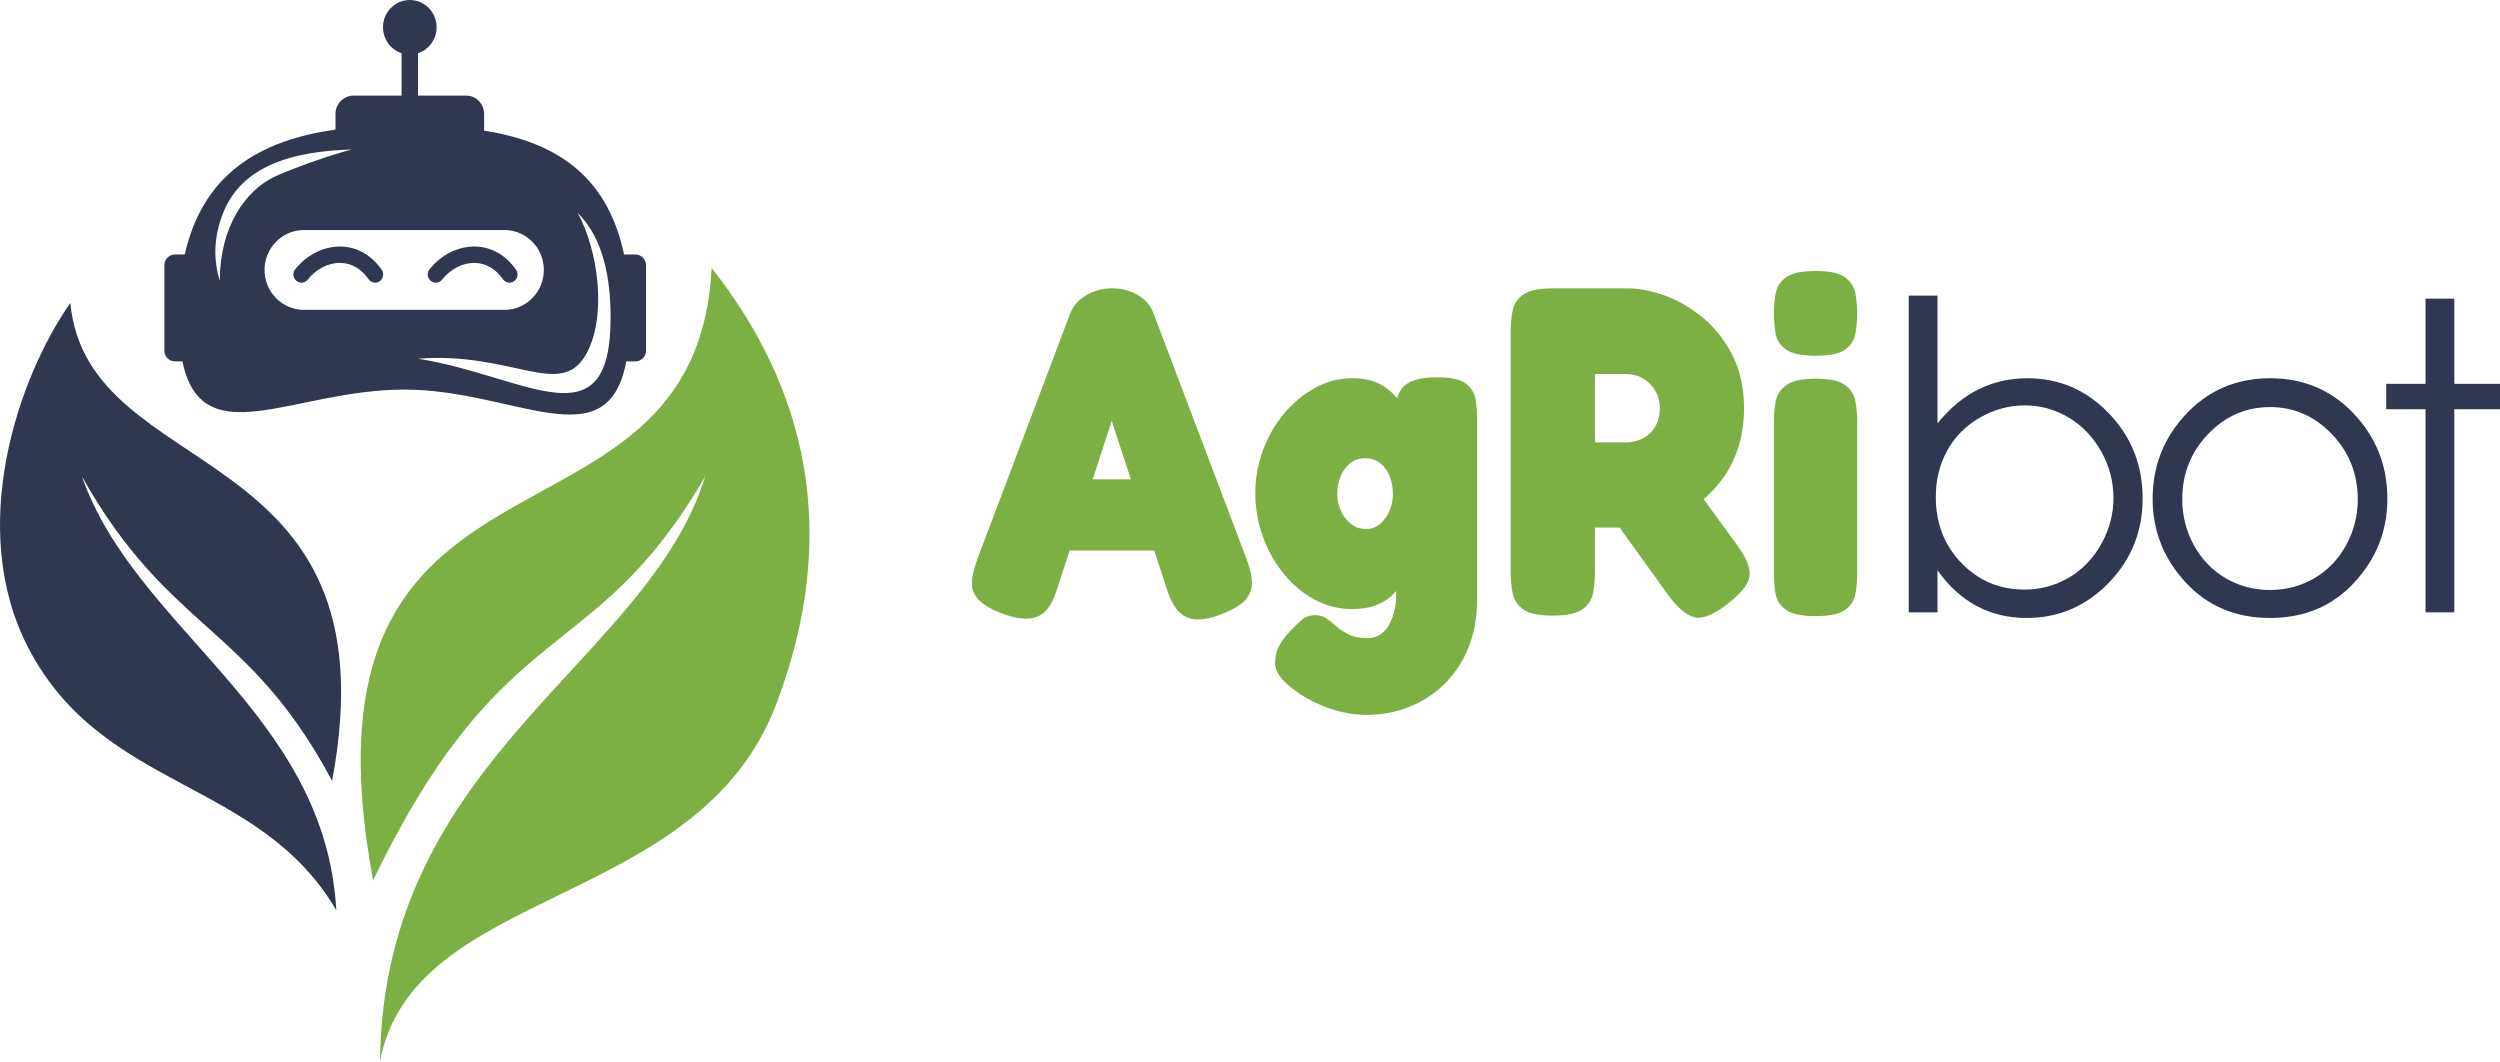
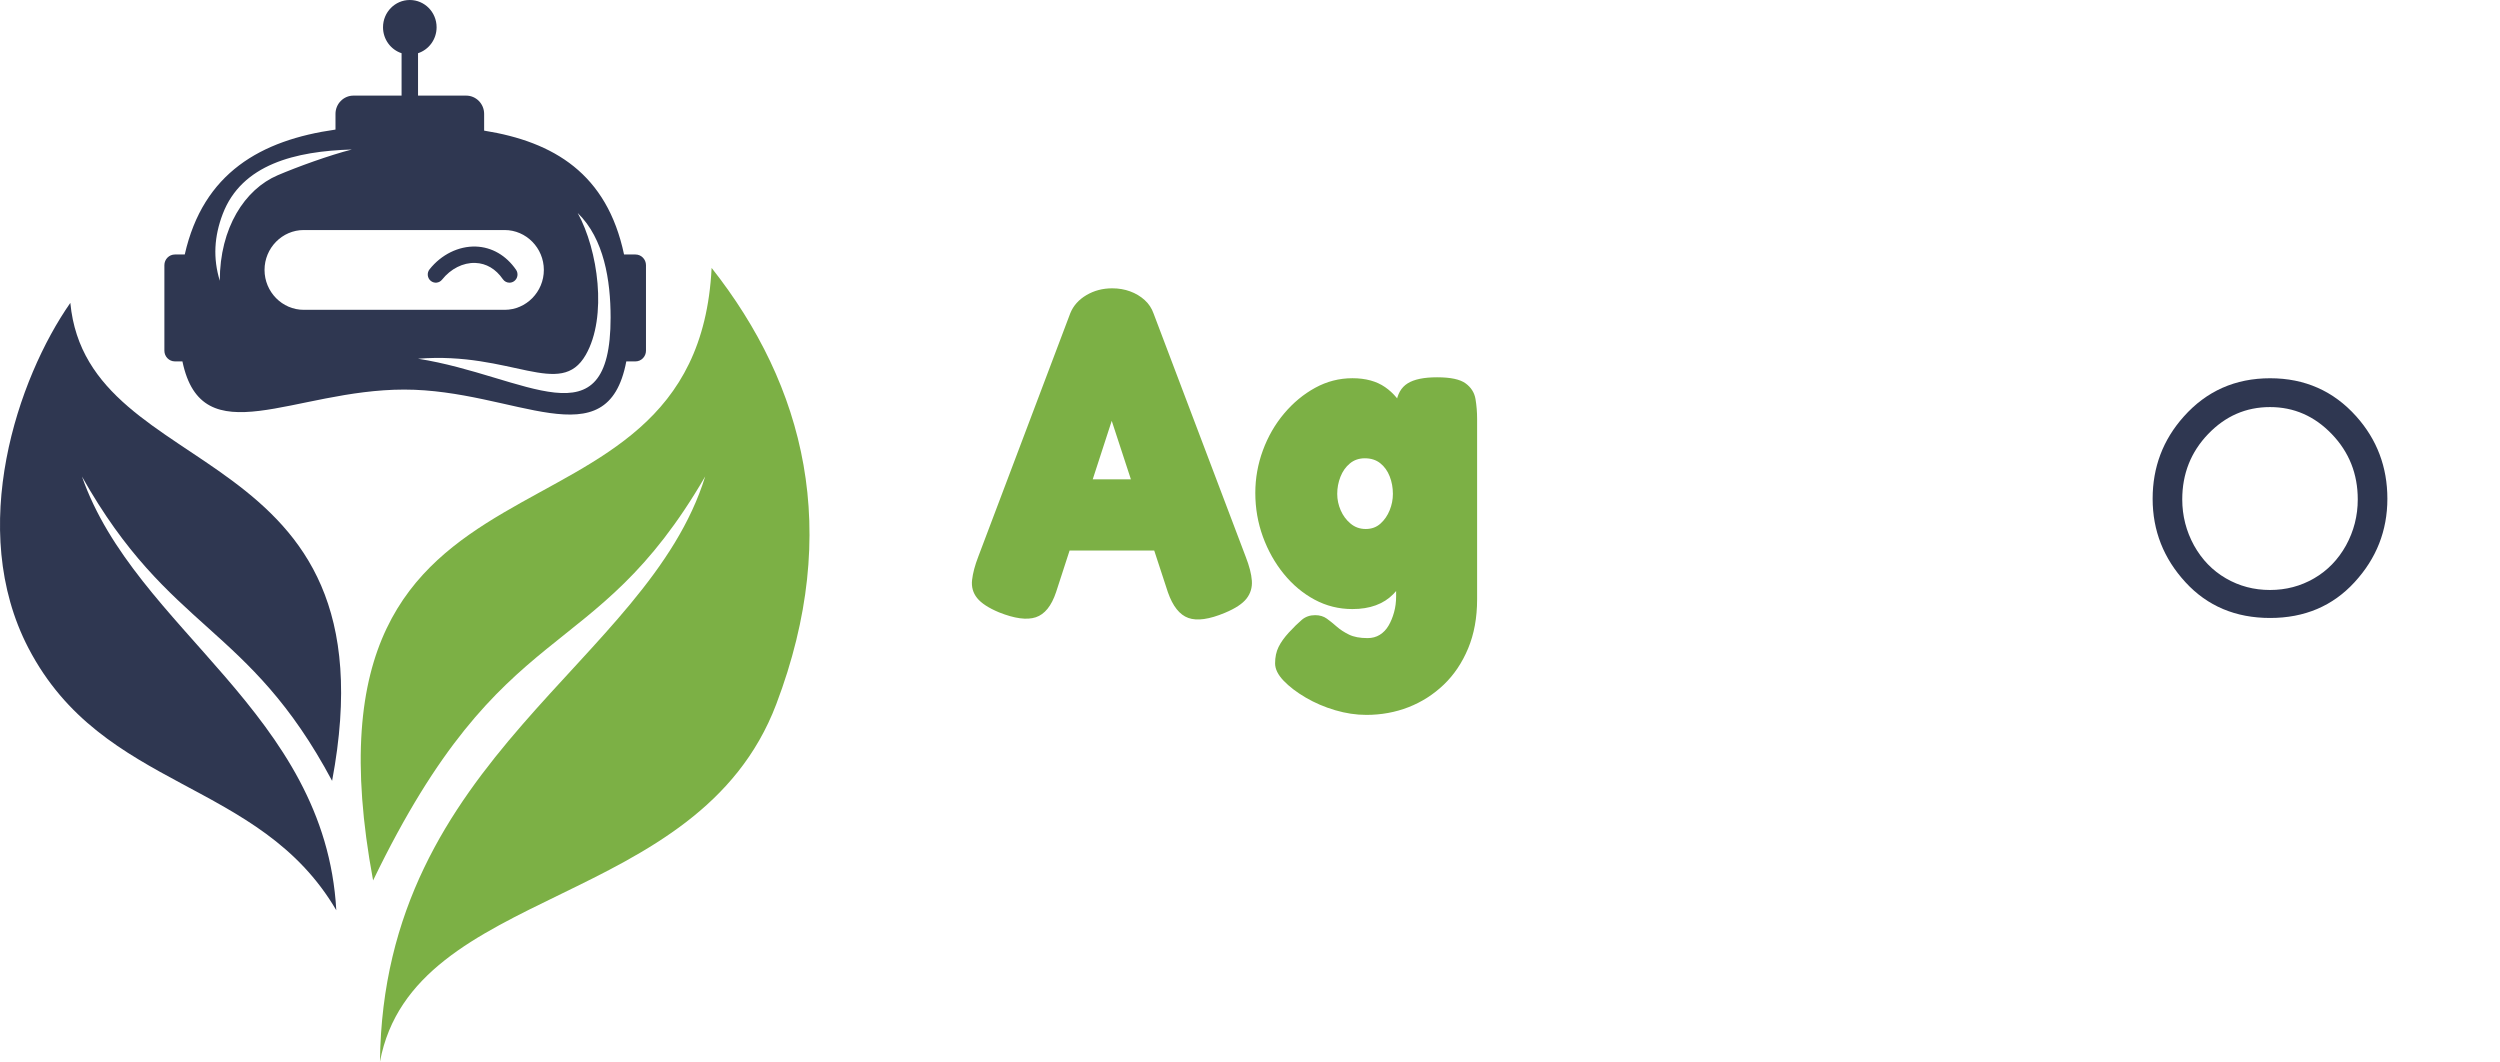
<svg xmlns="http://www.w3.org/2000/svg" width="219" height="93" viewBox="0 0 219 93" fill="none">
  <g clip-path="url(#clip0_521_953)">
    <path fill-rule="evenodd" clip-rule="evenodd" d="M36.617 31.424C44.801 30.771 49.088 34.977 51.314 31.083C53.223 27.743 52.387 21.889 50.607 18.66C52.923 20.912 53.489 24.575 53.489 27.821C53.489 39.05 46.053 32.903 36.617 31.424ZM54.667 22.294H55.669C56.175 22.294 56.588 22.715 56.588 23.229V30.723C56.588 31.237 56.175 31.658 55.669 31.658H54.864C53.206 40.424 45.126 34.127 35.407 34.127C25.744 34.127 17.702 39.924 15.98 31.658H15.32C14.814 31.658 14.4 31.237 14.4 30.723V23.229C14.4 22.715 14.814 22.294 15.32 22.294H16.184C17.8 15.141 22.856 12.277 29.389 11.351V9.974C29.389 9.095 30.096 8.376 30.959 8.376H35.178V4.662C34.234 4.352 33.552 3.452 33.552 2.388C33.552 1.069 34.603 0 35.899 0C37.196 0 38.246 1.069 38.246 2.388C38.246 3.451 37.564 4.352 36.62 4.662V8.376H40.84C41.703 8.376 42.41 9.095 42.41 9.974V11.443C48.513 12.421 53.172 15.213 54.667 22.294ZM26.608 27.141C24.719 27.141 23.173 25.568 23.173 23.646V23.646C23.173 21.724 24.719 20.151 26.608 20.151H44.206C46.095 20.151 47.641 21.724 47.641 23.646V23.646C47.641 25.568 46.095 27.141 44.206 27.141H26.608ZM19.254 24.594C18.648 22.623 18.764 20.711 19.504 18.762C21.168 14.383 25.896 13.24 30.825 13.097C28.882 13.587 26.039 14.62 24.328 15.351C21.44 16.584 19.254 19.961 19.254 24.594V24.594Z" fill="#2F3751" />
-     <path d="M32.86 24.763C32.638 24.763 32.419 24.657 32.282 24.458C31.662 23.559 30.827 23.067 29.867 23.033C28.808 22.995 27.714 23.543 26.955 24.497C26.71 24.805 26.265 24.852 25.963 24.604C25.66 24.354 25.613 23.902 25.858 23.594C26.894 22.292 28.415 21.547 29.915 21.598C31.314 21.647 32.565 22.37 33.436 23.633C33.66 23.957 33.584 24.405 33.264 24.633C33.141 24.721 33 24.763 32.86 24.763H32.86Z" fill="#2F3751" />
    <path d="M44.629 24.763C44.407 24.763 44.189 24.657 44.051 24.458C43.431 23.559 42.596 23.066 41.636 23.033C40.568 22.995 39.483 23.543 38.724 24.497C38.479 24.805 38.035 24.852 37.733 24.603C37.43 24.354 37.383 23.902 37.628 23.594C38.663 22.292 40.184 21.55 41.684 21.598C43.084 21.647 44.334 22.37 45.206 23.633C45.429 23.957 45.353 24.405 45.034 24.633C44.91 24.721 44.769 24.763 44.629 24.763H44.629Z" fill="#2F3751" />
    <path fill-rule="evenodd" clip-rule="evenodd" d="M29.459 79.736C22.684 68.182 9.028 69.333 2.49 56.771C-2.952 46.313 1.563 33.109 6.161 26.534C7.694 42.64 34.805 38.007 29.092 68.401C21.748 54.641 14.852 55.385 7.18 41.744C11.862 55.164 28.5 62.405 29.459 79.736Z" fill="#2F3751" />
    <path fill-rule="evenodd" clip-rule="evenodd" d="M33.285 93C36.197 77.496 61.144 79.758 68.001 61.687C73.778 46.463 70.48 33.795 62.338 23.469C60.988 50.61 24.958 35.627 32.683 77.126C44.162 53.363 51.943 58.691 61.775 41.736C56.719 58.091 33.571 66.318 33.285 93V93Z" fill="#7CB045" />
    <path d="M109.119 48.76C109.441 49.581 109.622 50.285 109.663 50.873C109.703 51.461 109.549 51.98 109.199 52.432C108.85 52.883 108.218 53.3 107.304 53.682C105.934 54.256 104.866 54.407 104.1 54.133C103.334 53.86 102.736 53.108 102.306 51.877L97.388 36.865L92.51 51.877C92.107 53.081 91.516 53.812 90.737 54.072C89.957 54.332 88.882 54.188 87.512 53.641C86.598 53.258 85.96 52.841 85.597 52.39C85.235 51.939 85.086 51.413 85.153 50.811C85.221 50.21 85.402 49.526 85.698 48.76L93.76 27.431C94.029 26.774 94.499 26.248 95.171 25.852C95.843 25.456 96.595 25.257 97.428 25.257C97.993 25.257 98.517 25.346 99 25.524C99.484 25.701 99.908 25.955 100.27 26.282C100.633 26.611 100.895 27.007 101.057 27.473L109.119 48.76ZM90.938 48.227L94.002 41.992H100.815L103.878 48.227H90.939H90.938Z" fill="#7CB045" />
    <path d="M119.68 62.624C118.793 62.624 117.886 62.488 116.959 62.214C116.032 61.941 115.172 61.571 114.379 61.107C113.586 60.642 112.941 60.149 112.444 59.63C111.947 59.111 111.698 58.605 111.698 58.112C111.698 57.566 111.799 57.087 112.001 56.677C112.202 56.267 112.505 55.843 112.908 55.405C113.338 54.941 113.714 54.571 114.037 54.298C114.358 54.025 114.748 53.888 115.206 53.888C115.609 53.888 115.951 53.991 116.233 54.195C116.515 54.4 116.804 54.633 117.1 54.893C117.396 55.153 117.752 55.385 118.169 55.59C118.584 55.795 119.128 55.898 119.801 55.898C120.204 55.898 120.56 55.802 120.869 55.611C121.178 55.419 121.433 55.153 121.635 54.81C121.836 54.469 121.997 54.079 122.118 53.641C122.24 53.204 122.3 52.739 122.3 52.247V35.347C122.408 34.527 122.743 33.939 123.308 33.584C123.872 33.228 124.733 33.051 125.888 33.051C127.07 33.051 127.904 33.228 128.387 33.584C128.871 33.939 129.16 34.398 129.254 34.959C129.348 35.519 129.395 36.1 129.395 36.701V52.494C129.395 54.107 129.133 55.542 128.609 56.8C128.084 58.058 127.373 59.118 126.473 59.978C125.571 60.84 124.544 61.496 123.389 61.948C122.233 62.399 120.997 62.625 119.68 62.625V62.624ZM118.471 53.354C117.288 53.354 116.186 53.081 115.165 52.533C114.144 51.987 113.243 51.235 112.464 50.278C111.685 49.321 111.074 48.234 110.63 47.017C110.187 45.8 109.965 44.522 109.965 43.182C109.965 41.897 110.187 40.652 110.63 39.449C111.074 38.246 111.691 37.173 112.484 36.229C113.278 35.286 114.184 34.534 115.206 33.973C116.227 33.413 117.315 33.132 118.471 33.132C119.627 33.132 120.58 33.392 121.333 33.911C122.085 34.431 122.683 35.156 123.127 36.086C123.569 37.016 123.892 38.095 124.094 39.326C124.295 40.556 124.397 41.883 124.397 43.305C124.397 45.219 124.222 46.935 123.872 48.453C123.523 49.97 122.919 51.167 122.058 52.042C121.199 52.917 120.003 53.354 118.471 53.354H118.471ZM119.639 46.34C120.15 46.34 120.58 46.183 120.93 45.868C121.279 45.554 121.547 45.164 121.735 44.699C121.924 44.235 122.018 43.756 122.018 43.264C122.018 42.717 121.924 42.204 121.735 41.725C121.547 41.247 121.272 40.865 120.909 40.577C120.547 40.29 120.096 40.146 119.559 40.146C119.048 40.146 118.611 40.297 118.249 40.598C117.886 40.899 117.611 41.288 117.423 41.767C117.235 42.245 117.141 42.745 117.141 43.264C117.141 43.757 117.241 44.235 117.443 44.699C117.644 45.165 117.934 45.554 118.31 45.868C118.686 46.183 119.129 46.34 119.639 46.34Z" fill="#7CB045" />
-     <path d="M136.006 53.928C134.797 53.928 133.937 53.743 133.426 53.375C132.916 53.005 132.606 52.526 132.499 51.939C132.391 51.351 132.338 50.756 132.338 50.155V28.989C132.338 28.388 132.391 27.8 132.499 27.225C132.606 26.651 132.916 26.18 133.426 25.811C133.937 25.441 134.81 25.257 136.046 25.257H142.537C143.557 25.257 144.659 25.469 145.842 25.893C147.025 26.317 148.139 26.966 149.188 27.841C150.235 28.716 151.096 29.81 151.768 31.122C152.439 32.435 152.776 33.994 152.776 35.798C152.776 37.056 152.595 38.232 152.231 39.325C151.869 40.42 151.331 41.411 150.619 42.3C149.906 43.189 149.047 43.967 148.039 44.638C147.031 45.308 145.882 45.834 144.593 46.217H139.715V50.196C139.715 50.797 139.661 51.385 139.553 51.959C139.445 52.533 139.137 53.005 138.626 53.375C138.116 53.743 137.243 53.928 136.006 53.928H136.006ZM151.284 52.944C150.075 53.873 149.121 54.249 148.422 54.072C147.724 53.894 146.971 53.258 146.164 52.164L139.15 42.443L147.132 40.843L152.131 47.693C152.695 48.46 153.051 49.123 153.199 49.683C153.347 50.243 153.266 50.77 152.957 51.262C152.648 51.754 152.09 52.315 151.284 52.944H151.284ZM139.715 38.752H142.537C142.778 38.752 143.068 38.704 143.403 38.608C143.739 38.512 144.055 38.349 144.351 38.116C144.646 37.883 144.895 37.576 145.097 37.192C145.298 36.81 145.399 36.331 145.399 35.758C145.399 35.183 145.264 34.671 144.996 34.219C144.727 33.768 144.371 33.412 143.927 33.152C143.485 32.893 142.994 32.763 142.456 32.763H139.715V38.752H139.715Z" fill="#7CB045" />
-     <path d="M159.025 53.97C157.815 53.97 156.956 53.785 156.445 53.416C155.934 53.046 155.631 52.575 155.537 52.001C155.443 51.426 155.396 50.839 155.396 50.237V36.865C155.396 36.263 155.451 35.682 155.558 35.122C155.666 34.561 155.974 34.096 156.485 33.728C156.995 33.358 157.856 33.173 159.065 33.173C160.275 33.173 161.127 33.358 161.624 33.728C162.123 34.096 162.424 34.568 162.532 35.142C162.64 35.716 162.693 36.319 162.693 36.947V50.278C162.693 50.879 162.64 51.468 162.532 52.042C162.424 52.616 162.123 53.081 161.624 53.436C161.127 53.792 160.261 53.97 159.025 53.97ZM159.025 31.163C157.815 31.163 156.956 30.979 156.445 30.61C155.934 30.241 155.631 29.769 155.537 29.195C155.443 28.62 155.396 28.032 155.396 27.431C155.396 26.802 155.451 26.207 155.558 25.647C155.666 25.087 155.974 24.628 156.485 24.273C156.995 23.918 157.856 23.739 159.065 23.739C160.275 23.739 161.127 23.924 161.624 24.293C162.123 24.663 162.424 25.134 162.532 25.709C162.64 26.282 162.693 26.87 162.693 27.473C162.693 28.074 162.64 28.662 162.532 29.236C162.424 29.81 162.123 30.275 161.624 30.631C161.127 30.986 160.261 31.163 159.025 31.163Z" fill="#7CB045" />
-     <path d="M167.206 53.644V25.896H169.725V37.094C170.787 35.768 171.974 34.775 173.289 34.122C174.604 33.461 176.043 33.135 177.605 33.135C180.39 33.135 182.767 34.16 184.737 36.208C186.707 38.263 187.695 40.744 187.695 43.672C187.695 46.556 186.701 49.025 184.712 51.067C182.723 53.109 180.335 54.134 177.537 54.134C175.932 54.134 174.48 53.788 173.177 53.097C171.874 52.406 170.726 51.363 169.725 49.962V53.644H167.206V53.644ZM177.352 51.646C178.753 51.646 180.056 51.294 181.242 50.596C182.433 49.893 183.378 48.906 184.082 47.636C184.786 46.374 185.139 45.029 185.139 43.615C185.139 42.202 184.786 40.851 184.077 39.569C183.366 38.294 182.415 37.295 181.217 36.578C180.019 35.868 178.741 35.51 177.382 35.51C176.006 35.51 174.69 35.869 173.443 36.578C172.201 37.295 171.245 38.256 170.578 39.462C169.911 40.669 169.577 42.026 169.577 43.54C169.577 45.846 170.325 47.776 171.825 49.321C173.319 50.872 175.159 51.646 177.351 51.646L177.352 51.646Z" fill="#2F3751" />
    <path d="M198.865 33.135C201.897 33.135 204.416 34.247 206.411 36.477C208.226 38.507 209.134 40.913 209.134 43.691C209.134 46.48 208.177 48.919 206.256 51.005C204.342 53.091 201.872 54.134 198.865 54.134C195.84 54.134 193.363 53.091 191.448 51.005C189.527 48.919 188.571 46.48 188.571 43.691C188.571 40.926 189.479 38.525 191.294 36.496C193.289 34.253 195.814 33.135 198.865 33.135ZM198.852 35.66C196.747 35.66 194.944 36.446 193.431 38.023C191.918 39.6 191.165 41.51 191.165 43.747C191.165 45.186 191.511 46.531 192.196 47.781C192.887 49.025 193.82 49.986 194.993 50.665C196.161 51.343 197.45 51.683 198.852 51.683C200.254 51.683 201.545 51.343 202.712 50.665C203.885 49.986 204.817 49.025 205.51 47.781C206.195 46.531 206.54 45.186 206.54 43.747C206.54 41.51 205.781 39.6 204.263 38.023C202.749 36.446 200.946 35.66 198.853 35.66H198.852Z" fill="#2F3751" />
-     <path d="M212.479 26.16H214.998V33.625H219V35.849H214.998V53.643H212.479V35.849H209.033V33.625H212.479V26.16Z" fill="#2F3751" />
  </g>
  <defs>
    <clipPath id="clip0_521_953">
      <rect width="219" height="93" fill="white" />
    </clipPath>
  </defs>
</svg>